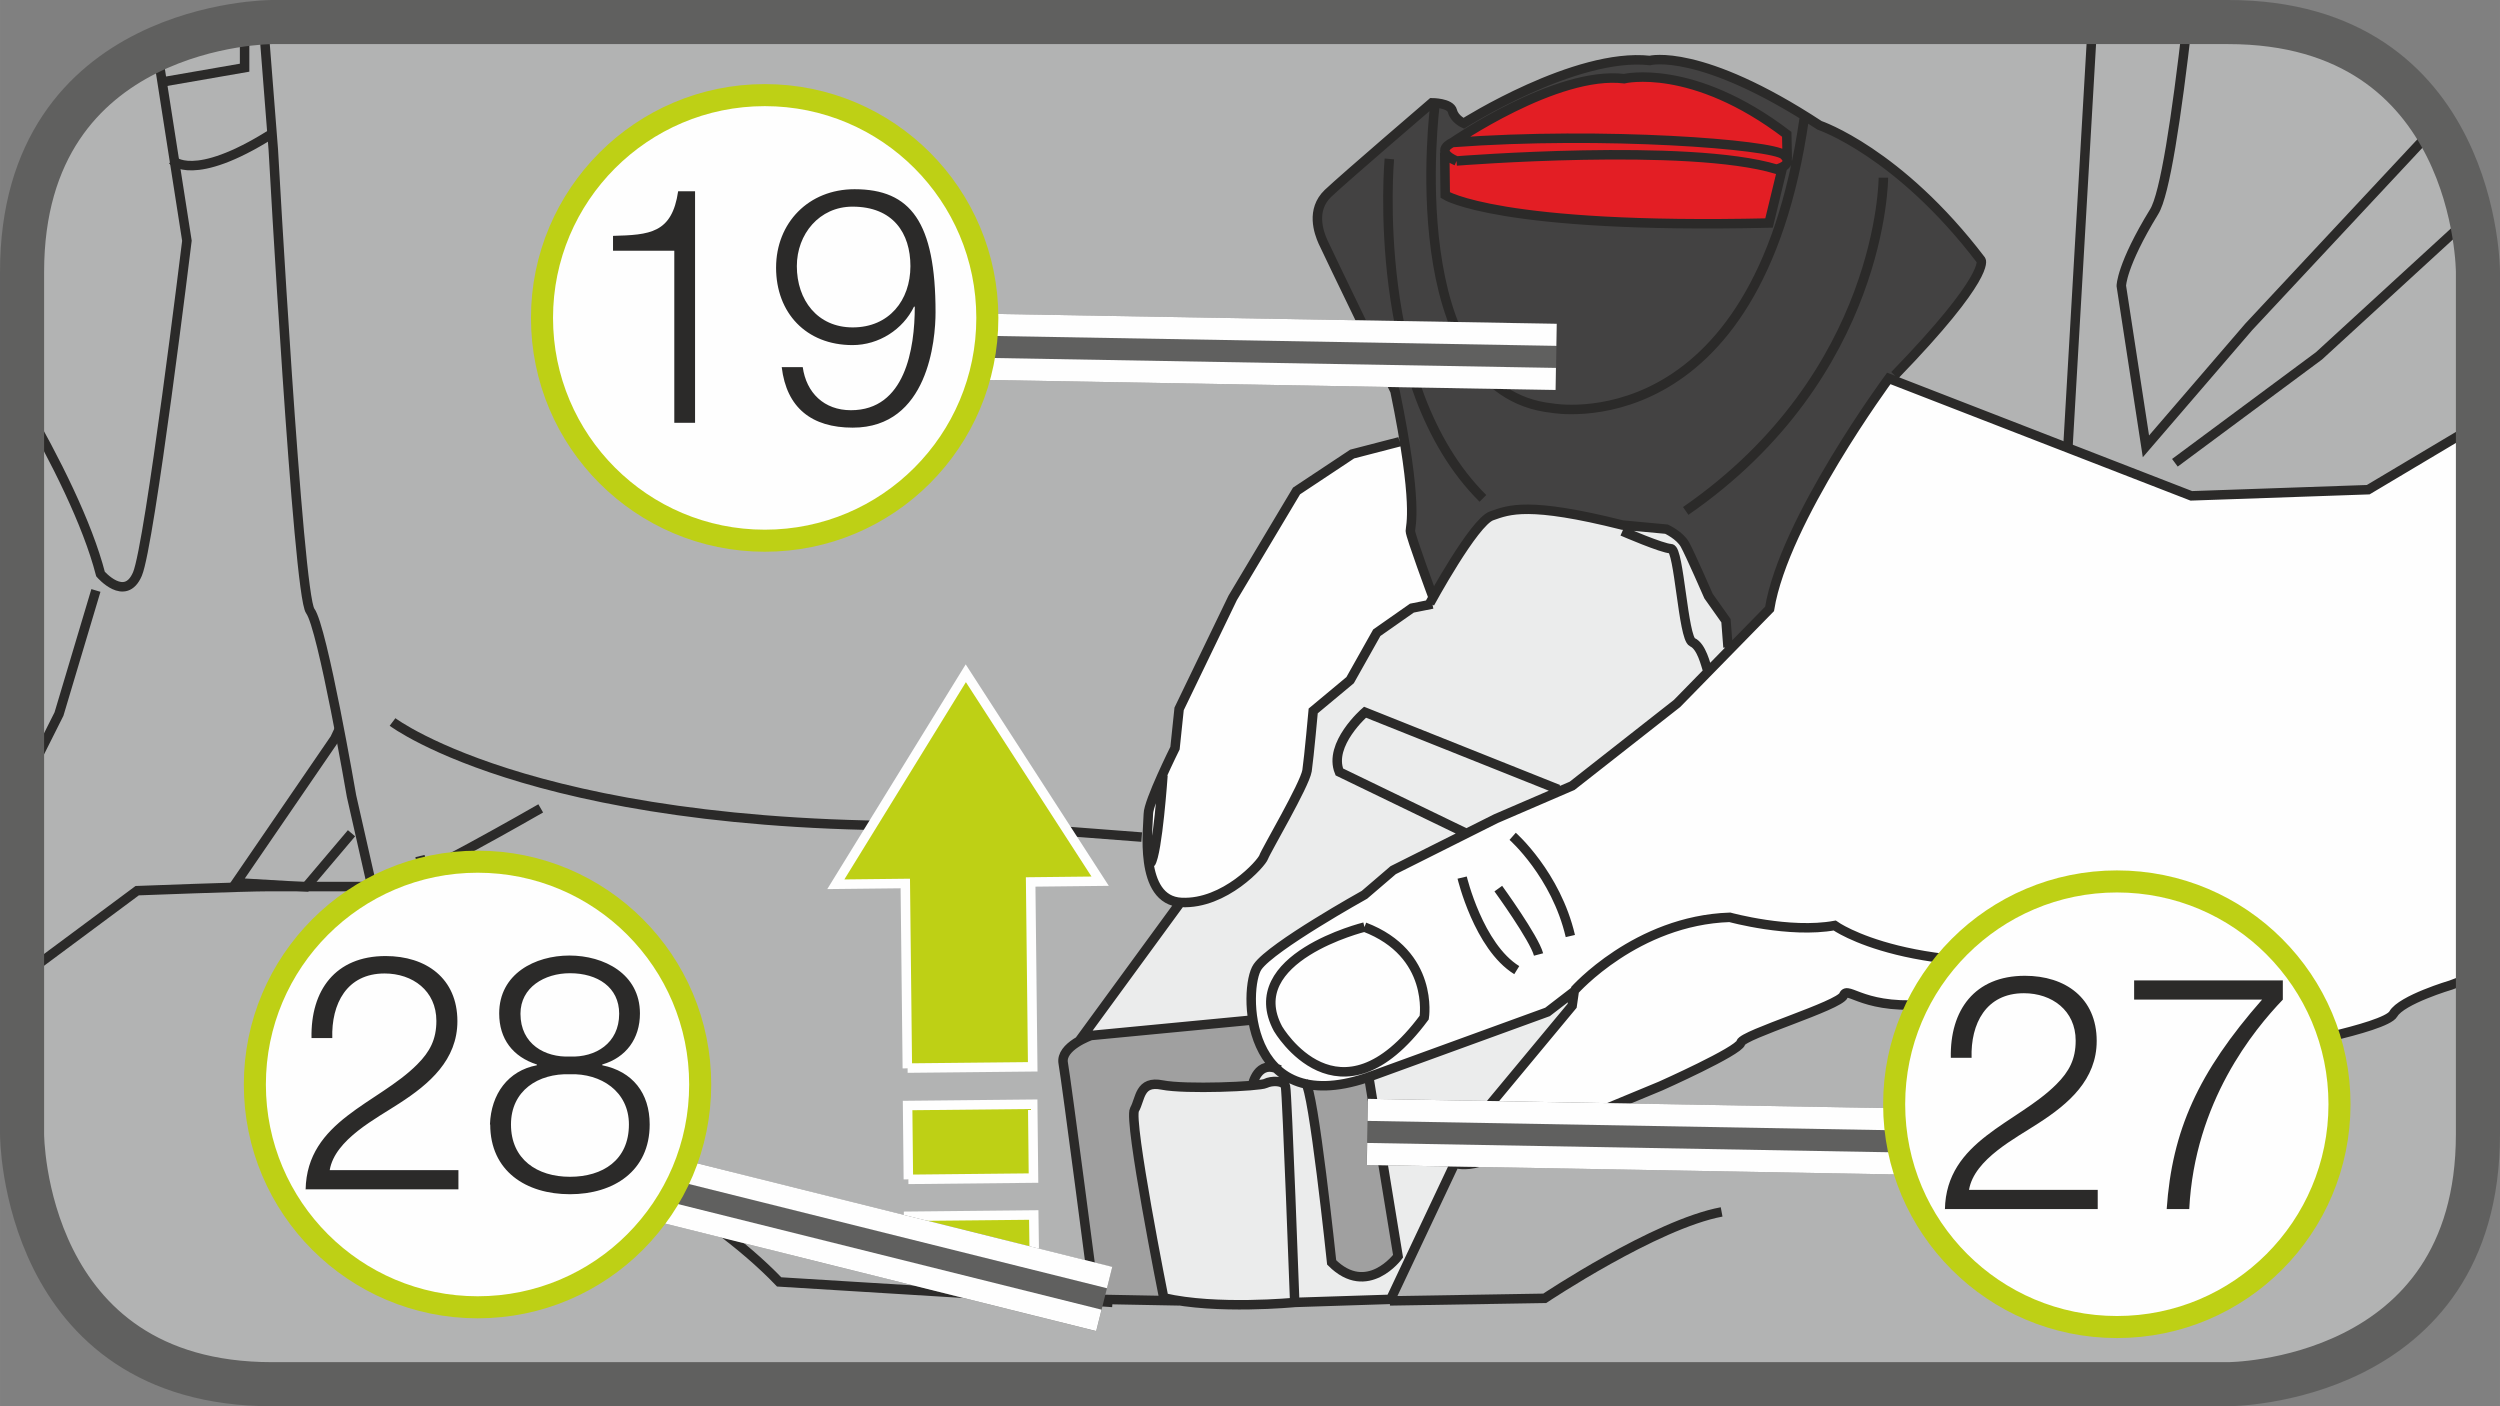
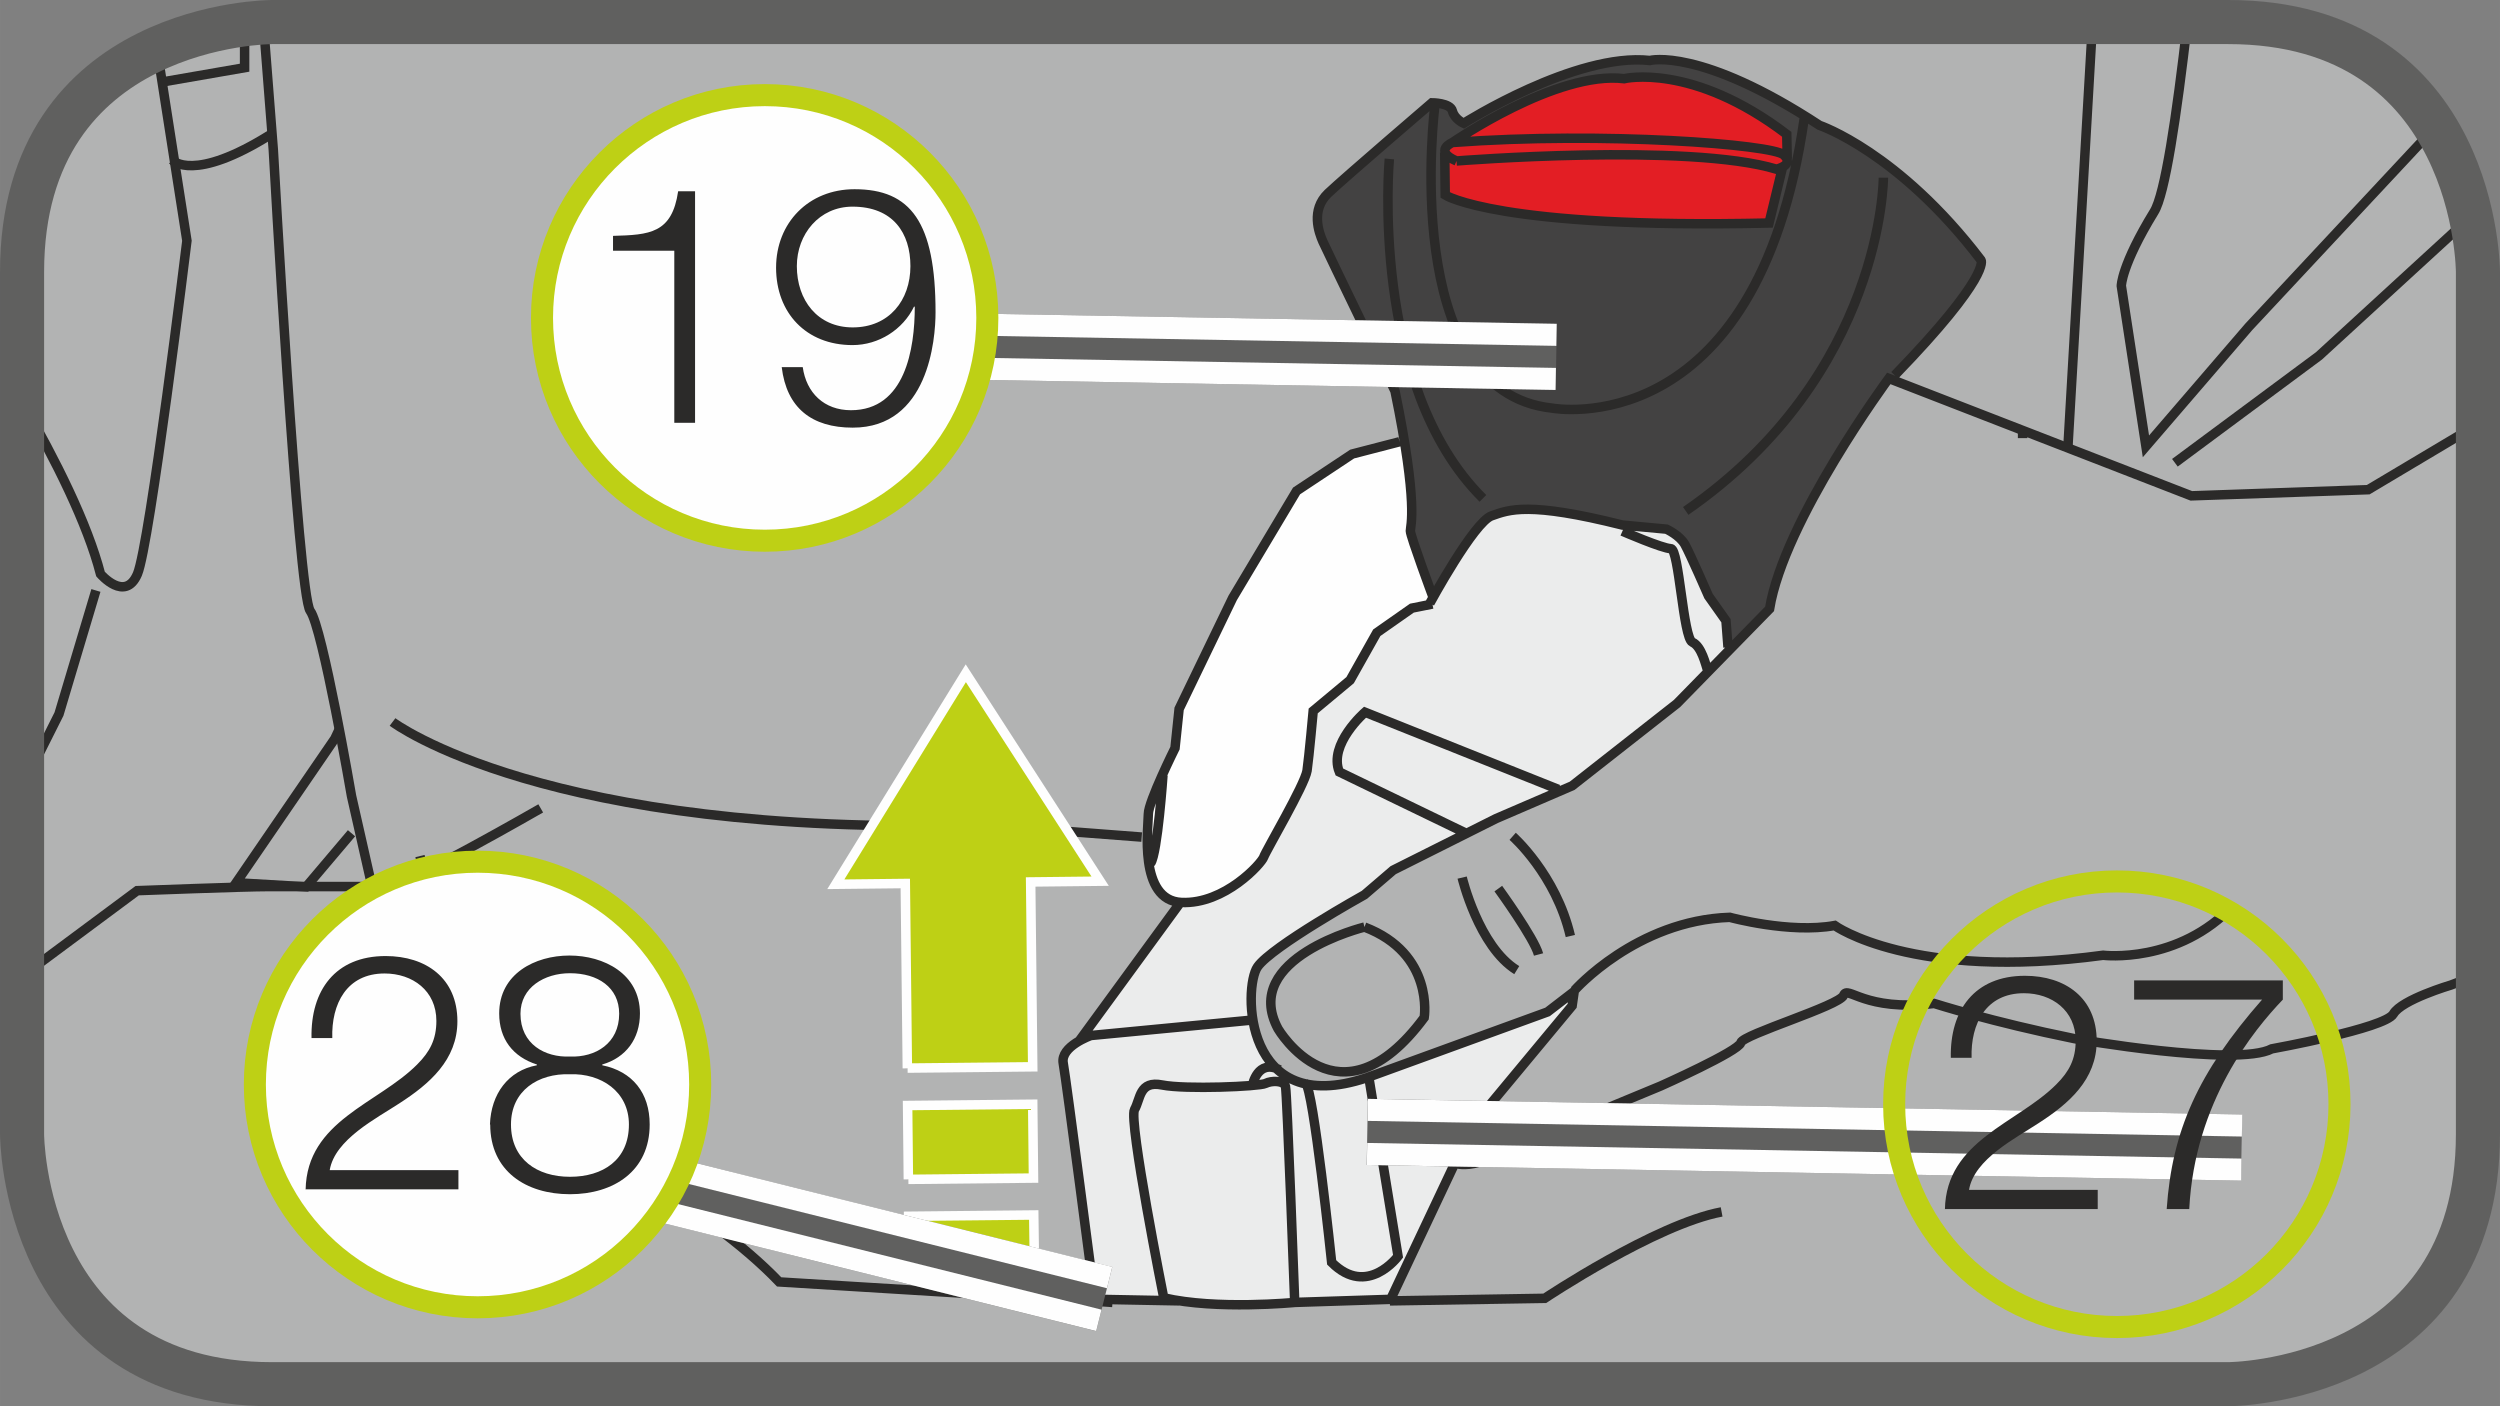
<svg xmlns="http://www.w3.org/2000/svg" xml:space="preserve" width="20mm" height="11.25mm" version="1.1" style="shape-rendering:geometricPrecision; text-rendering:geometricPrecision; image-rendering:optimizeQuality; fill-rule:evenodd; clip-rule:evenodd" viewBox="0 0 97.51 54.85">
  <rect x="0" y="0" width="97.51" height="54.85" fill="#808080" stroke="none" />
  <defs>
    <style type="text/css">
   
    .str1 {stroke:#2B2A29;stroke-width:0;stroke-miterlimit:22.926}
    .str3 {stroke:#60605F;stroke-width:1.72;stroke-miterlimit:4}
    .str6 {stroke:#BED015;stroke-width:0.86;stroke-miterlimit:2.613}
    .str2 {stroke:#FEFEFE;stroke-width:0.37;stroke-miterlimit:4}
    .str0 {stroke:#2B2A29;stroke-width:0.37;stroke-miterlimit:10}
    .str4 {stroke:#60605F;stroke-width:2.58;stroke-linejoin:bevel;stroke-miterlimit:4}
    .str5 {stroke:#FEFEFE;stroke-width:0.86;stroke-linejoin:bevel;stroke-miterlimit:4}
    .fil2 {fill:none;fill-rule:nonzero}
    .fil6 {fill:#E31E24}
    .fil0 {fill:#FEFEFE;fill-rule:nonzero}
    .fil3 {fill:#EBECEC;fill-rule:nonzero}
    .fil1 {fill:#B2B3B3;fill-rule:nonzero}
    .fil4 {fill:#A0A0A0;fill-rule:nonzero}
    .fil5 {fill:#434242;fill-rule:nonzero}
    .fil8 {fill:#2B2A29;fill-rule:nonzero}
    .fil7 {fill:#BED015;fill-rule:nonzero}
   
  </style>
  </defs>
  <g id="Слой_x0020_1">
    <path class="fil0" d="M10.61 0.86c0,0 -9.75,0 -9.75,9.75l0 33.63c0,0 0,9.75 9.75,9.75l76.29 0c0,0 9.75,0 9.75,-9.75l0 -33.63c0,0 0,-9.75 -9.75,-9.75l-76.29 0z" />
    <path class="fil1" d="M10.61 0.86c0,0 -9.75,0 -9.75,9.75l0 33.63c0,0 0,9.75 9.75,9.75l76.29 0c0,0 9.75,0 9.75,-9.75l0 -33.63c0,0 0,-9.75 -9.75,-9.75l-76.29 0z" />
    <path class="fil2 str0" d="M0.86 15.67c1.31,2.27 2.55,4.75 3.06,6.72 0,0 0.96,1.12 1.44,0 0.48,-1.12 1.93,-13 1.93,-13l-1.17 -7.49m79.2 -1.04c-0.43,3.74 -0.88,6.73 -1.3,7.4 -1.28,2.09 -1.28,2.89 -1.28,2.89l0.96 6.26 4.01 -4.66 6.74 -7.22 0.39 -0.81m-84.57 -3.85l0.39 4.98c0,0 0.96,17.34 1.44,17.98 0.48,0.64 1.61,7.22 1.61,7.22l0.8 3.53m67.11 -33.73l-0.97 16.71m-65.34 10.6c0,0 5.94,4.5 22.96,4.01l6.26 0.48m-23.44 -1.12c0,0 -5.3,3.05 -5.94,3.05l-4.66 0c-0.96,0 -5.14,0.16 -5.14,0.16l-4.51 3.35m24.19 7.87c1.94,1.15 3.9,2.52 5.36,4.04l13 0.8m10.82 -0.06l6.04 -0.1c0,0 4.33,-2.89 6.9,-3.37m-63.41 -24.24l-1.44 4.82 -1.46 2.91" />
    <path class="fil2 str0" d="M84.83 18.05l5.62 -4.17 5.78 -5.3 0.14 -0.16m-89.64 -2.17c0,0 0.8,0.9 3.85,-1.02m-4.15 -2.05l3.11 -0.54 0 -1.61 0.03 -0.1" />
    <line class="fil2 str1" x1="12.01" y1="1.49" x2="12.27" y2="5.61" />
-     <line class="fil2 str1" x1="12.69" y1="10.9" x2="13.1" y2="15.01" />
    <polyline class="fil2 str1" points="13.51,19.12 13.71,21.1 13.71,21.1 14.07,23.07 " />
-     <polyline class="fil2 str1" points="14.82,27.13 14.84,27.2 14.84,27.2 14.86,27.28 " />
    <line class="fil2 str1" x1="15.86" y1="31.28" x2="16.33" y2="33.16" />
    <line class="fil2 str1" x1="15.86" y1="31.28" x2="16.33" y2="33.16" />
    <line class="fil2 str0" x1="16.38" y1="33.39" x2="16.44" y2="33.63" />
    <line class="fil2 str1" x1="79.37" y1="0.86" x2="79.31" y2="1.37" />
    <line class="fil2 str1" x1="79.02" y1="5.85" x2="78.98" y2="9.98" />
    <line class="fil2 str1" x1="78.93" y1="14.11" x2="78.9" y2="16.61" />
    <line class="fil2 str1" x1="78.93" y1="14.11" x2="78.9" y2="16.61" />
    <path class="fil2 str0" d="M78.89 16.85l-0 0.24m-65.18 15.41l-1.77 2.09 -2.73 -0.16 3.85 -5.62 0.16 -0.34" />
    <path class="fil3" d="M61.55 20.14l-2.41 -0.24 -1 0.24 -1.08 1.24 -1.25 2.21 -0.68 0.12 -1.37 0.92 -1.08 1.85 -1.4 1.2 -0.36 2.53 -0.44 1.12 -1.24 2.21 -1.08 1.08 -1.41 0.56 -0.8 0.04 -3.61 5.06 -0.16 0.28 -0.64 0.52 1.16 9.59 2.69 0.08 1.69 0.2 3.61 -0.12 3.57 -0.12 2.49 -5.3 -0.12 -0.2 4.78 -5.94 -0.04 -0.48 -0.96 0.68 -5.3 1.93c0,0 -2.85,1.32 -3.93,0.88 0,0 -2.01,-0.04 -2.29,-2.57 0,0 -0.48,-1.85 0.72,-2.57l3.61 -2.21 1.12 -1.08 6.98 -3.21 3.53 -2.77 1.89 -1.76 0.72 -0.92 -0.16 -1 -1 -1.65 -0.88 -1.69 -1.04 -0.28 -2.81 -0.44z" />
-     <path class="fil4" d="M48.93 42.25c0,0 0.2,-0.66 0.64,-0.54l0.46 0.06c0.45,0.2 0.94,0.6 0.94,0.6l1.02 6.92c0,0 0.96,1.14 2.53,-0.12l-1.2 -7.04c0,0 0.14,-2.89 -5.1,-2.23l-5.62 0.54 -0.96 0.54 -0.24 0.54 1.32 9.15c0,0 2.29,0.24 2.59,0.06 0.13,-0.08 -0.14,-1.28 -0.4,-2.69 -0.35,-1.92 -0.74,-4.17 -0.74,-4.17l0.2 -0.92 0.38 -0.56 0.38 -0.08 1.89 0.16 1.91 -0.22z" />
    <path class="fil5" d="M55.85 23.27l-0.92 -2.45 0.12 -0.84 -0.08 -1.85 -0.52 -2.73 -2.81 -5.78c0,0 -0.64,-1.12 0.16,-2.13 0.8,-1 4.05,-3.41 4.05,-3.41 0,0 0.52,-0.08 0.68,0.2 0.16,0.28 0.44,0.52 0.44,0.52l3.01 -1.41c0,0 2.81,-1.44 5.74,-0.92 0,0 2.57,0.76 4.66,2.17l2.61 1.37c0,0 1.89,1.51 3.13,2.85 1.06,1.15 1.12,1.53 1.12,1.53l-0.2 0.64 -1.44 1.85 -1.69 1.85 -0.24 0.08 -1.44 2.09 -1.57 2.69 -1.12 2.29 -0.52 1.89 -1.61 1.65 -0.12 -1.08 -0.68 -1c0,0 -0.64,-2.09 -1.4,-2.57l-1.81 -0.12c0,0 -2.13,-0.72 -4.05,-0.68 0,0 -1.32,-0.08 -1.77,0.88l-1.72 2.45z" />
    <path class="fil6" d="M56.66 5.65l-0.3 0.18 0.02 1.87c0,0 2.82,1.43 12.63,1.09l0.42 -2.09 0.19 -0.14 -0.04 -0.42 0.12 -0.8c0,0 -3.14,-2.55 -6.34,-2.17 0,0 -2.41,-0.46 -6.7,2.49z" />
    <path class="fil0" d="M54.57 17.29l-1.81 0.44 -2.09 1.36 -1.81 2.85 -2.89 5.7 -0.12 1.32 -0.28 0.56c0,0 -1.85,3.73 0.04,5.5 0,0 1.52,0.84 3.61,-1.48l1.73 -3.21 0.16 -2.69 1.61 -1.12 1 -1.93 1.36 -0.92 0.62 -0.16 0.08 -0.24 -0.66 -2.21c0,0 -0.3,-2.65 -0.34,-3.17 -0.04,-0.52 -0.22,-0.6 -0.22,-0.6z" />
-     <path class="fil0" d="M73.63 14.8l11.52 4.49 6.94 -0.16 4.56 -2.62 0 21.51 -2.39 0.9 -0.72 0.4 -0.48 0.48 -4.41 1.08 -0.88 0.28c0,0 -5.7,0.12 -12.32,-2.01 0,0 -1.93,0.28 -3.41,-0.44l-0.56 0.44 -3.49 1.37 -0.2 0.32 -9.71 4.38 -1.04 0.24 -0.44 -0.44 4.62 -5.58 0.16 -0.6 0.04 -0.24 -1 0.88 -7.75 2.81c0,0 -3.13,0.72 -3.73,-2.05 0,0 -0.32,-2.05 0.28,-2.73 0,0 1.32,-1.16 4.01,-2.49l1 -1.08 4.29 -2.13 2.77 -1.12 4.17 -3.29 3.61 -3.61c0,0 0.2,-2.93 4.58,-8.99z" />
    <path class="fil2 str0" d="M96.65 16.55l-4.28 2.55 -6.9 0.24 -11.8 -4.58c0,0 -4.09,5.54 -4.65,8.99l-3.61 3.69 -4.09 3.21 -2.97 1.28 -4.01 2.01 -1.12 0.96c0,0 -3.61,2.01 -4.17,2.81 -0.56,0.8 -0.56,5.94 4.25,4.33l7.06 -2.57 1.04 -0.8 -0.08 0.56 -3.53 4.25 -1.12 1.61c0,0 -0.24,0.4 0.64,0.32 0.88,-0.08 3.77,-1.52 3.77,-1.52l3.69 -1.53c0,0 3.05,-1.36 3.13,-1.69 0.08,-0.32 3.85,-1.44 4.01,-1.85 0.16,-0.4 0.8,0.64 3.53,0.32 0,0 2.25,0.72 5.46,1.37 0,0 6.34,1.12 7.71,0.4 0,0 4.42,-0.8 4.74,-1.36 0.32,-0.56 2.25,-1.13 2.25,-1.13 0,0 0.54,-0.21 1.07,-0.39m-42.08 -20.8l-1.85 0.48 -2.17 1.44 -2.49 4.17 -2.09 4.33 -0.16 1.53c0,0 -1.04,2.09 -1.04,2.57 0,0.48 -0.4,3.37 1.29,3.45 1.69,0.08 3.13,-1.53 3.21,-1.77 0.08,-0.24 1.6,-2.81 1.69,-3.37 0.08,-0.56 0.24,-2.33 0.24,-2.33l1.44 -1.2 1.04 -1.85 1.37 -0.96 0.8 -0.16m-2.65 12.6c0,0 -4.86,1.2 -3.37,3.97 0,0 2.37,4.05 5.7,-0.44 0,0 0.4,-2.49 -2.33,-3.53m3.81 -1.93c0,0 0.64,2.69 2.13,3.61m-0.16 -5.22c0,0 1.69,1.49 2.25,3.89m-2.81 -1.85c0,0 1.4,1.93 1.57,2.57m1.4 1.4c0,0 2.41,-2.73 6.06,-2.85 0,0 2.33,0.64 4.09,0.32 0,0 3.01,2.17 10.47,1.16 0,0 2.93,0.36 5.1,-1.97m-41.77 -5.05c0,0 -0.21,3.04 -0.48,3.43m1.19 1.49l-3.99 5.46m14.69 4.7l-2.53 5.36 -3.73 0.12c0,0 -3.07,0.3 -5.12,-0.18 0,0 -1.38,-6.92 -1.14,-7.34 0.24,-0.42 0.18,-1.14 1.08,-0.96 0.9,0.18 3.79,0.06 4.03,-0.06 0.24,-0.12 0.72,-0.12 0.78,0.12 0.06,0.24 0.36,8.43 0.36,8.43m2.89 -8.79l1.14 6.98c0,0 -1.2,1.63 -2.59,0.24 0,0 -0.72,-6.86 -1.02,-6.98m-2.11 -2.47l-6.26 0.6c0,0 -1.2,0.42 -1.08,1.08 0.12,0.66 1.2,8.97 1.2,8.97l0.18 0.24 3.15 0.06m2.85 -8.41c0,0 0.2,-1.04 1.06,-0.6m5.86 -18.2c0,0 1.72,-3.17 2.41,-3.41 0.68,-0.24 1.44,-0.56 5.1,0.36l1.72 0.16c0,0 0.52,0.24 0.72,0.6 0.2,0.36 0.92,2.01 0.92,2.01l0.68 0.96 0.08 1.04m-6.62 5.54l-7.54 -3.01c0,0 -1.44,1.25 -1,2.33l4.9 2.37m6.14 -11.76c0,0 1.57,0.68 1.89,0.68 0.32,0 0.48,3.49 0.84,3.65 0.36,0.16 0.52,0.88 0.6,1.12m-10.72 -2.89c0,0 -0.88,-2.37 -0.88,-2.57 0,-0.2 0.32,-1 -0.6,-5.46 0,0 -2.65,-5.46 -2.81,-5.82 -0.16,-0.36 -0.48,-1.24 0.2,-1.89 0.68,-0.64 4.05,-3.53 4.05,-3.53 0,0 0.72,0 0.8,0.32 0.08,0.32 0.44,0.48 0.44,0.48 0,0 4.37,-2.77 7.26,-2.45 0,0 1.97,-0.52 6.62,2.53 0,0 3.09,1.04 6.3,5.26 0,0 0.4,0.6 -3.37,4.49m-17.93 -10.56c0,0 -1.45,11.2 4.57,11.84 0,0 7.99,1.48 9.83,-11.28m-14.02 1.31l0.02 1.66c0,0 2.08,1.33 12.63,1.09l0.53 -2.19m-12.72 -0.23c0,0 9.03,-0.72 12.48,0.32 0,0 0.72,-0.16 0.28,-0.56 -0.44,-0.4 -6.98,-0.92 -12.92,-0.48 0,0 -0.76,0.32 0.16,0.72m-0.16 -0.72c0,0 4.05,-2.81 6.7,-2.49 0,0 2.65,-0.64 6.34,2.17l0.02 0.95m3.75 0.74c0,0 0,7.67 -7.71,13m-11.56 -13.73c0,0 -0.8,8.83 3.65,13.24" />
    <path class="fil7" d="M35.46 48.88l-0.02 -1.44 4.88 -0.05 0.02 1.44 -4.88 0.05zm-0.03 -2.88l-0.03 -2.88 4.88 -0.05 0.03 2.88 -4.88 0.05zm-0.04 -4.33l-0.08 -7.21 -2.71 0.03 5.07 -8.23 5.24 8.11 -2.71 0.03 0.08 7.21 -4.88 0.05z" />
    <path class="fil2 str2" d="M35.46 48.88l-0.02 -1.44 4.88 -0.05 0.02 1.44 -4.88 0.05m-0.03 -2.88l-0.03 -2.88 4.88 -0.05 0.03 2.88 -4.88 0.05m-0.04 -4.33l-0.08 -7.21 -2.71 0.03 5.07 -8.23 5.24 8.11 -2.71 0.03 0.08 7.21 -4.88 0.05" />
    <path class="fil2 str3" d="M10.61 0.86c0,0 -9.75,0 -9.75,9.75l0 33.63c0,0 0,9.75 9.75,9.75l76.29 0c0,0 9.75,0 9.75,-9.75l0 -33.63c0,0 0,-9.75 -9.75,-9.75l-76.29 0z" />
    <line class="fil2 str4" x1="87.43" y1="44.76" x2="53.33" y2="44.15" />
    <line class="fil2 str5" x1="87.42" y1="45.62" x2="53.32" y2="45.01" />
    <line class="fil2 str5" x1="87.45" y1="43.9" x2="53.35" y2="43.29" />
-     <path class="fil0" d="M91.25 43.07c0,4.8 -3.88,8.69 -8.68,8.69 -4.8,0 -8.69,-3.89 -8.69,-8.69 0,-4.79 3.89,-8.69 8.69,-8.69 4.8,0 8.68,3.89 8.68,8.69z" />
    <path class="fil2 str6" d="M91.25 43.07c0,4.8 -3.88,8.69 -8.68,8.69 -4.8,0 -8.69,-3.89 -8.69,-8.69 0,-4.79 3.89,-8.69 8.69,-8.69 4.8,0 8.68,3.89 8.68,8.69z" />
    <path class="fil8" d="M75.87 47.16l5.95 0 0 -0.75 -5.02 0c0.2,-1.2 1.83,-2.02 2.71,-2.6 1.18,-0.76 2.27,-1.7 2.27,-3.21 0,-1.67 -1.22,-2.54 -2.8,-2.54 -1.96,0 -2.93,1.34 -2.89,3.2l0.81 0c-0.04,-1.33 0.56,-2.52 2.04,-2.52 1.09,0 2.02,0.67 2.02,1.85 0,0.72 -0.25,1.2 -0.75,1.7 -1.52,1.53 -4.3,2.19 -4.35,4.88zm8.64 0l0.88 0c0.21,-4.19 2.52,-6.99 3.65,-8.17l0 -0.75 -5.8 0 0 0.75 4.99 0c-2.5,2.85 -3.51,5.11 -3.72,8.17z" />
    <line class="fil2 str4" x1="60.7" y1="13.92" x2="26.6" y2="13.32" />
    <line class="fil2 str5" x1="60.68" y1="14.78" x2="26.58" y2="14.18" />
    <line class="fil2 str5" x1="60.71" y1="13.06" x2="26.62" y2="12.46" />
    <path class="fil0" d="M38.51 12.4c0,4.8 -3.88,8.69 -8.68,8.69 -4.8,0 -8.69,-3.89 -8.69,-8.69 0,-4.79 3.89,-8.69 8.69,-8.69 4.8,0 8.68,3.89 8.68,8.69z" />
    <path class="fil2 str6" d="M38.51 12.4c0,4.8 -3.88,8.69 -8.68,8.69 -4.8,0 -8.69,-3.89 -8.69,-8.69 0,-4.79 3.89,-8.69 8.69,-8.69 4.8,0 8.68,3.89 8.68,8.69z" />
    <path class="fil8" d="M26.3 16.49l0.81 0 0 -9.03 -0.66 0c-0.24,1.65 -1.12,1.7 -2.54,1.74l0 0.58 2.39 0 0 6.71zm4.19 -2.17c0.19,1.59 1.17,2.36 2.77,2.36 2.95,0 3.23,-3.43 3.23,-4.5 0,-3.52 -0.97,-4.8 -3.16,-4.8 -1.79,0 -3.06,1.31 -3.06,3.06 0,1.76 1.17,3.02 2.98,3.02 1.03,0 1.97,-0.61 2.4,-1.5l0.03 0c0,1.64 -0.37,4.04 -2.49,4.04 -1.05,0 -1.74,-0.68 -1.88,-1.68l-0.81 0zm2.77 -1.55c-1.38,0 -2.18,-1.07 -2.18,-2.39 0,-1.25 0.88,-2.32 2.17,-2.32 1.59,0 2.26,1.04 2.26,2.32 0,1.33 -0.83,2.39 -2.25,2.39z" />
    <line class="fil2 str4" x1="43.07" y1="50.67" x2="9.98" y2="42.41" />
    <line class="fil2 str5" x1="42.86" y1="51.5" x2="9.77" y2="43.25" />
    <line class="fil2 str5" x1="43.28" y1="49.83" x2="10.19" y2="41.58" />
    <path class="fil0" d="M27.31 42.3c0,4.8 -3.88,8.69 -8.68,8.69 -4.8,0 -8.69,-3.89 -8.69,-8.69 0,-4.79 3.89,-8.69 8.69,-8.69 4.8,0 8.68,3.89 8.68,8.69z" />
    <path class="fil2 str6" d="M27.31 42.3c0,4.8 -3.88,8.69 -8.68,8.69 -4.8,0 -8.69,-3.89 -8.69,-8.69 0,-4.79 3.89,-8.69 8.69,-8.69 4.8,0 8.68,3.89 8.68,8.69z" />
    <path class="fil8" d="M11.93 46.39l5.95 0 0 -0.75 -5.02 0c0.2,-1.2 1.83,-2.02 2.71,-2.6 1.18,-0.76 2.27,-1.7 2.27,-3.21 0,-1.67 -1.22,-2.54 -2.8,-2.54 -1.96,0 -2.93,1.34 -2.89,3.2l0.81 0c-0.04,-1.33 0.56,-2.52 2.04,-2.52 1.09,0 2.02,0.67 2.02,1.85 0,0.72 -0.25,1.2 -0.75,1.7 -1.52,1.53 -4.3,2.19 -4.35,4.88zm7.19 -2.53c0,1.82 1.4,2.72 3.11,2.72 1.7,0 3.11,-0.9 3.11,-2.72 0,-1.23 -0.67,-2.07 -1.85,-2.31l0 -0.03c0.93,-0.27 1.47,-1.01 1.47,-1.99 0,-1.55 -1.41,-2.26 -2.75,-2.26 -1.34,0 -2.74,0.71 -2.74,2.26 0,0.99 0.53,1.69 1.47,1.99l0 0.03c-1.12,0.21 -1.79,1.12 -1.83,2.31zm3.11 -2.65c-0.97,0.04 -1.93,-0.48 -1.93,-1.67 0,-1.03 0.94,-1.58 1.93,-1.58 1.08,0 1.92,0.55 1.92,1.58 0,1.16 -0.93,1.71 -1.92,1.67zm-2.3 2.65c0,-1.32 1.06,-2 2.3,-1.96 1.21,-0.04 2.3,0.67 2.3,1.96 0,1.39 -1.02,2.04 -2.3,2.04 -1.28,0 -2.3,-0.68 -2.3,-2.04z" />
  </g>
</svg>